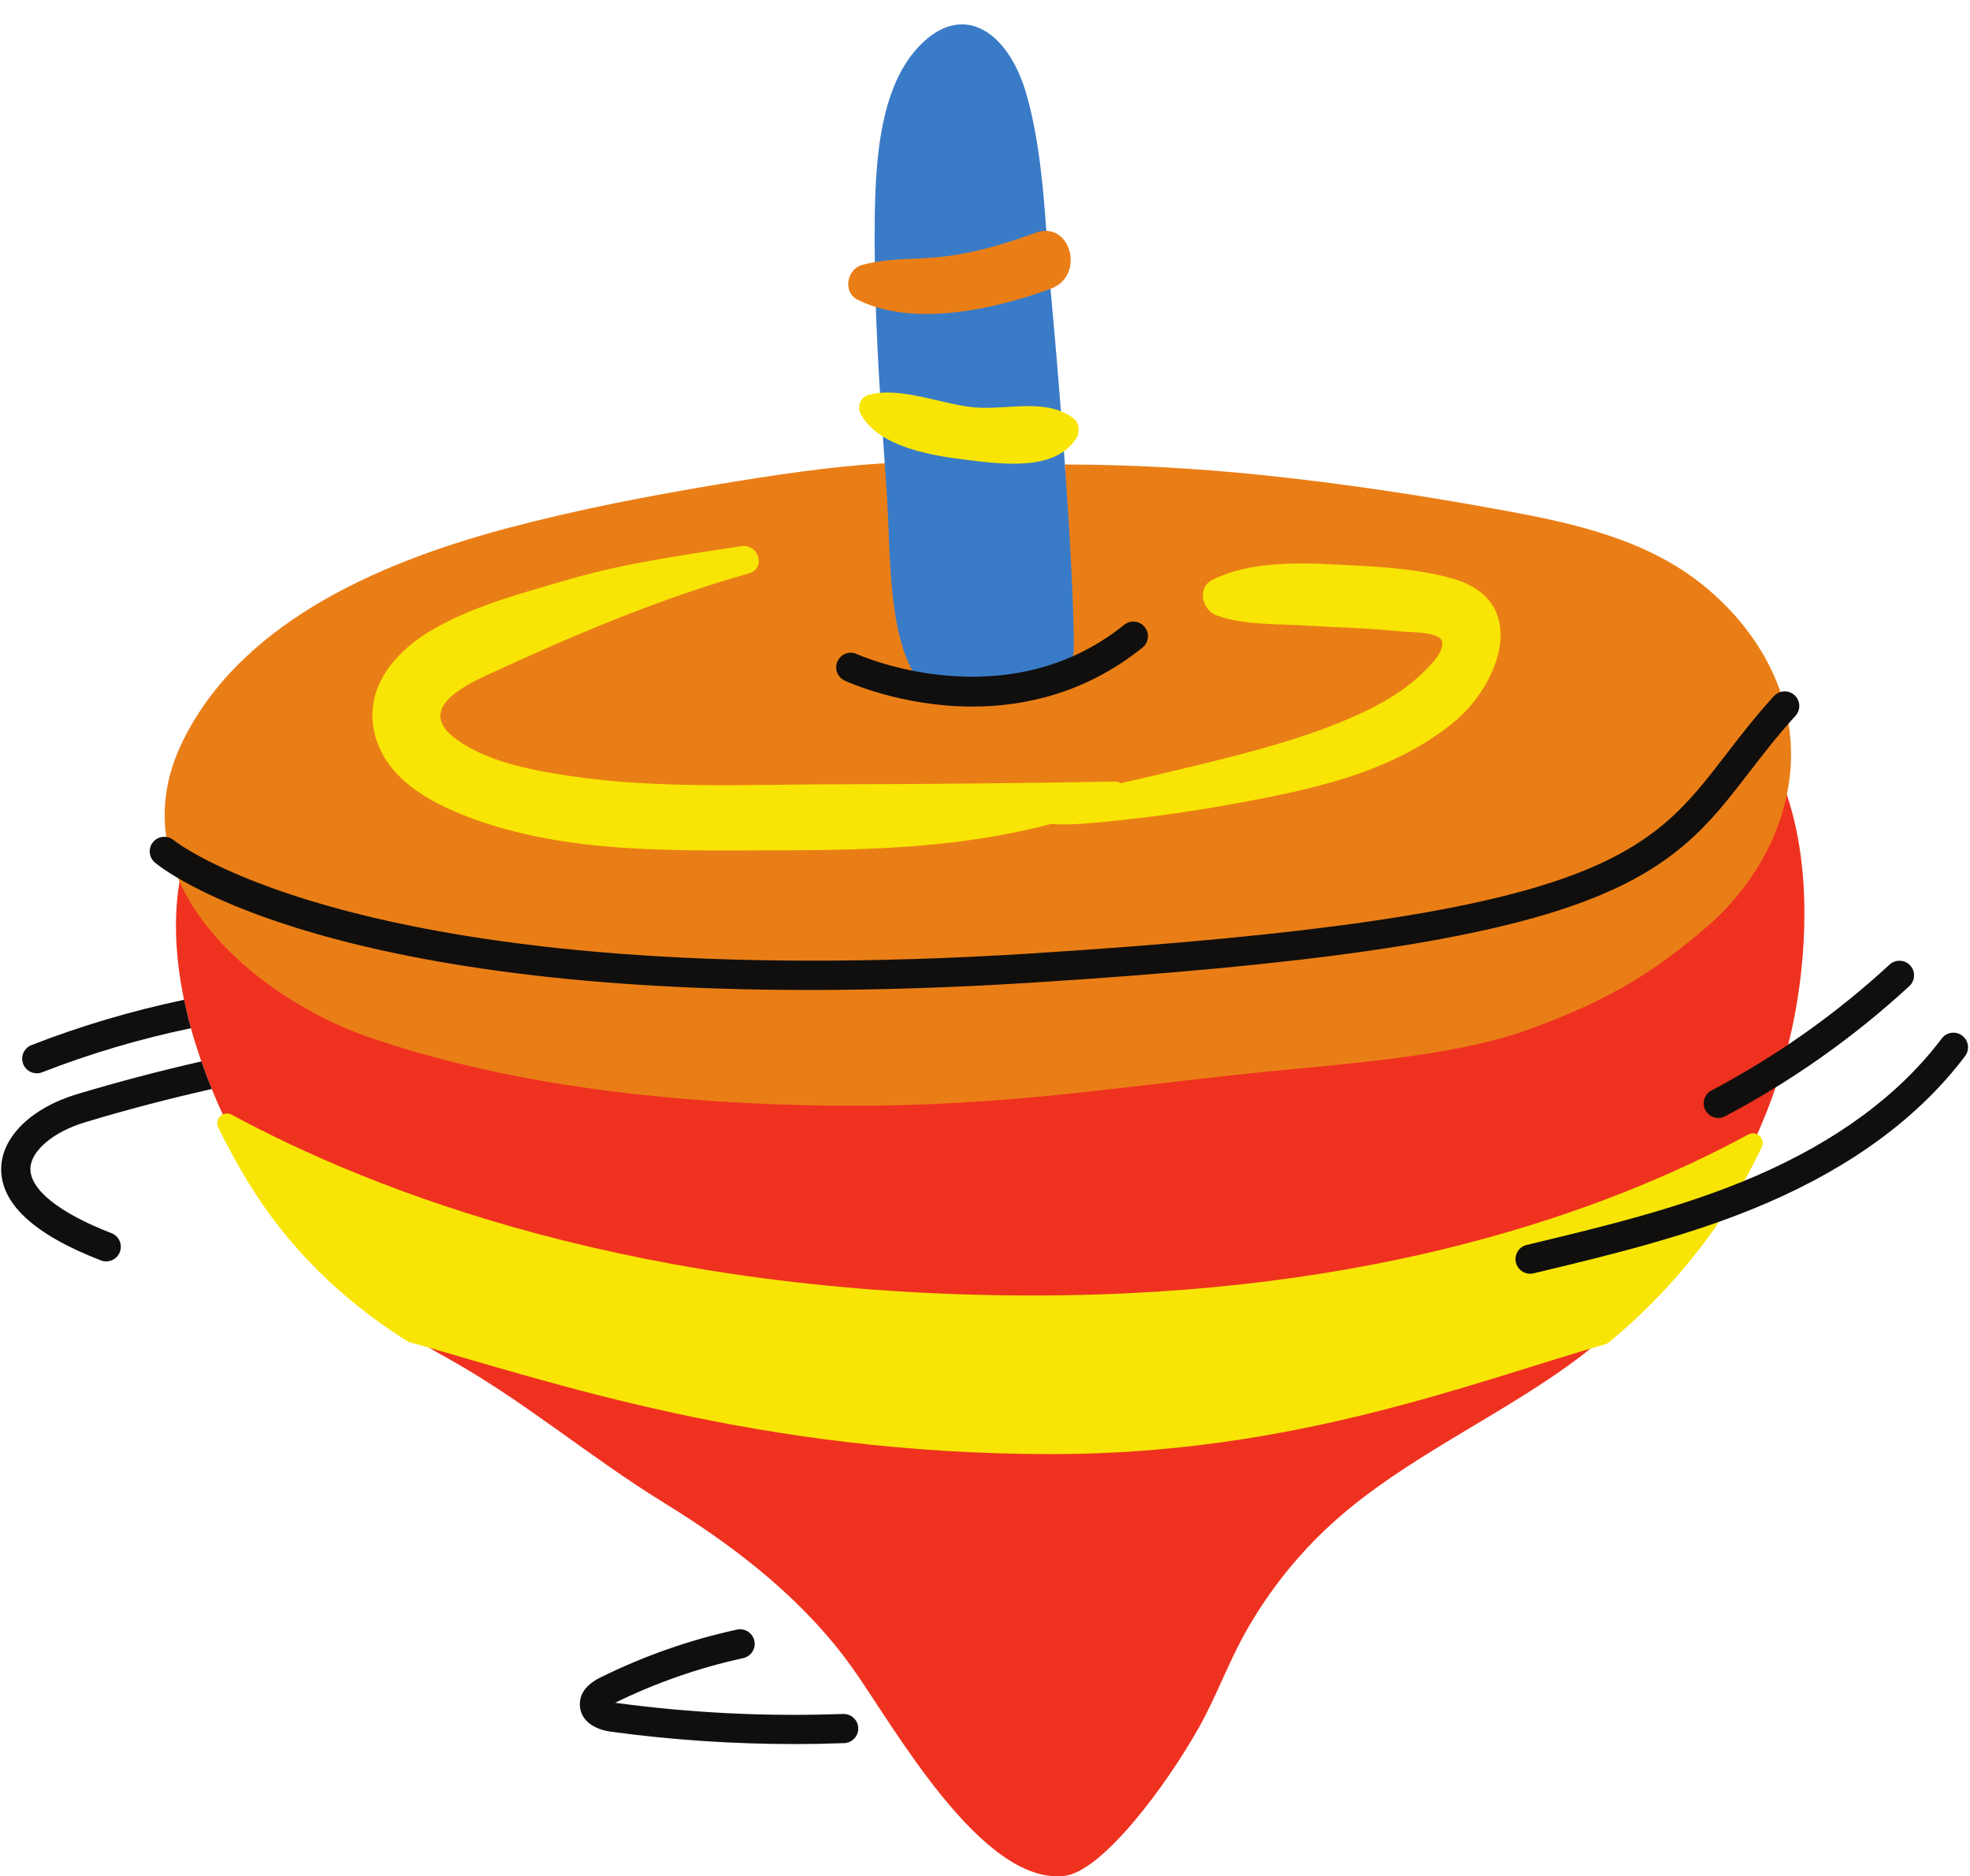
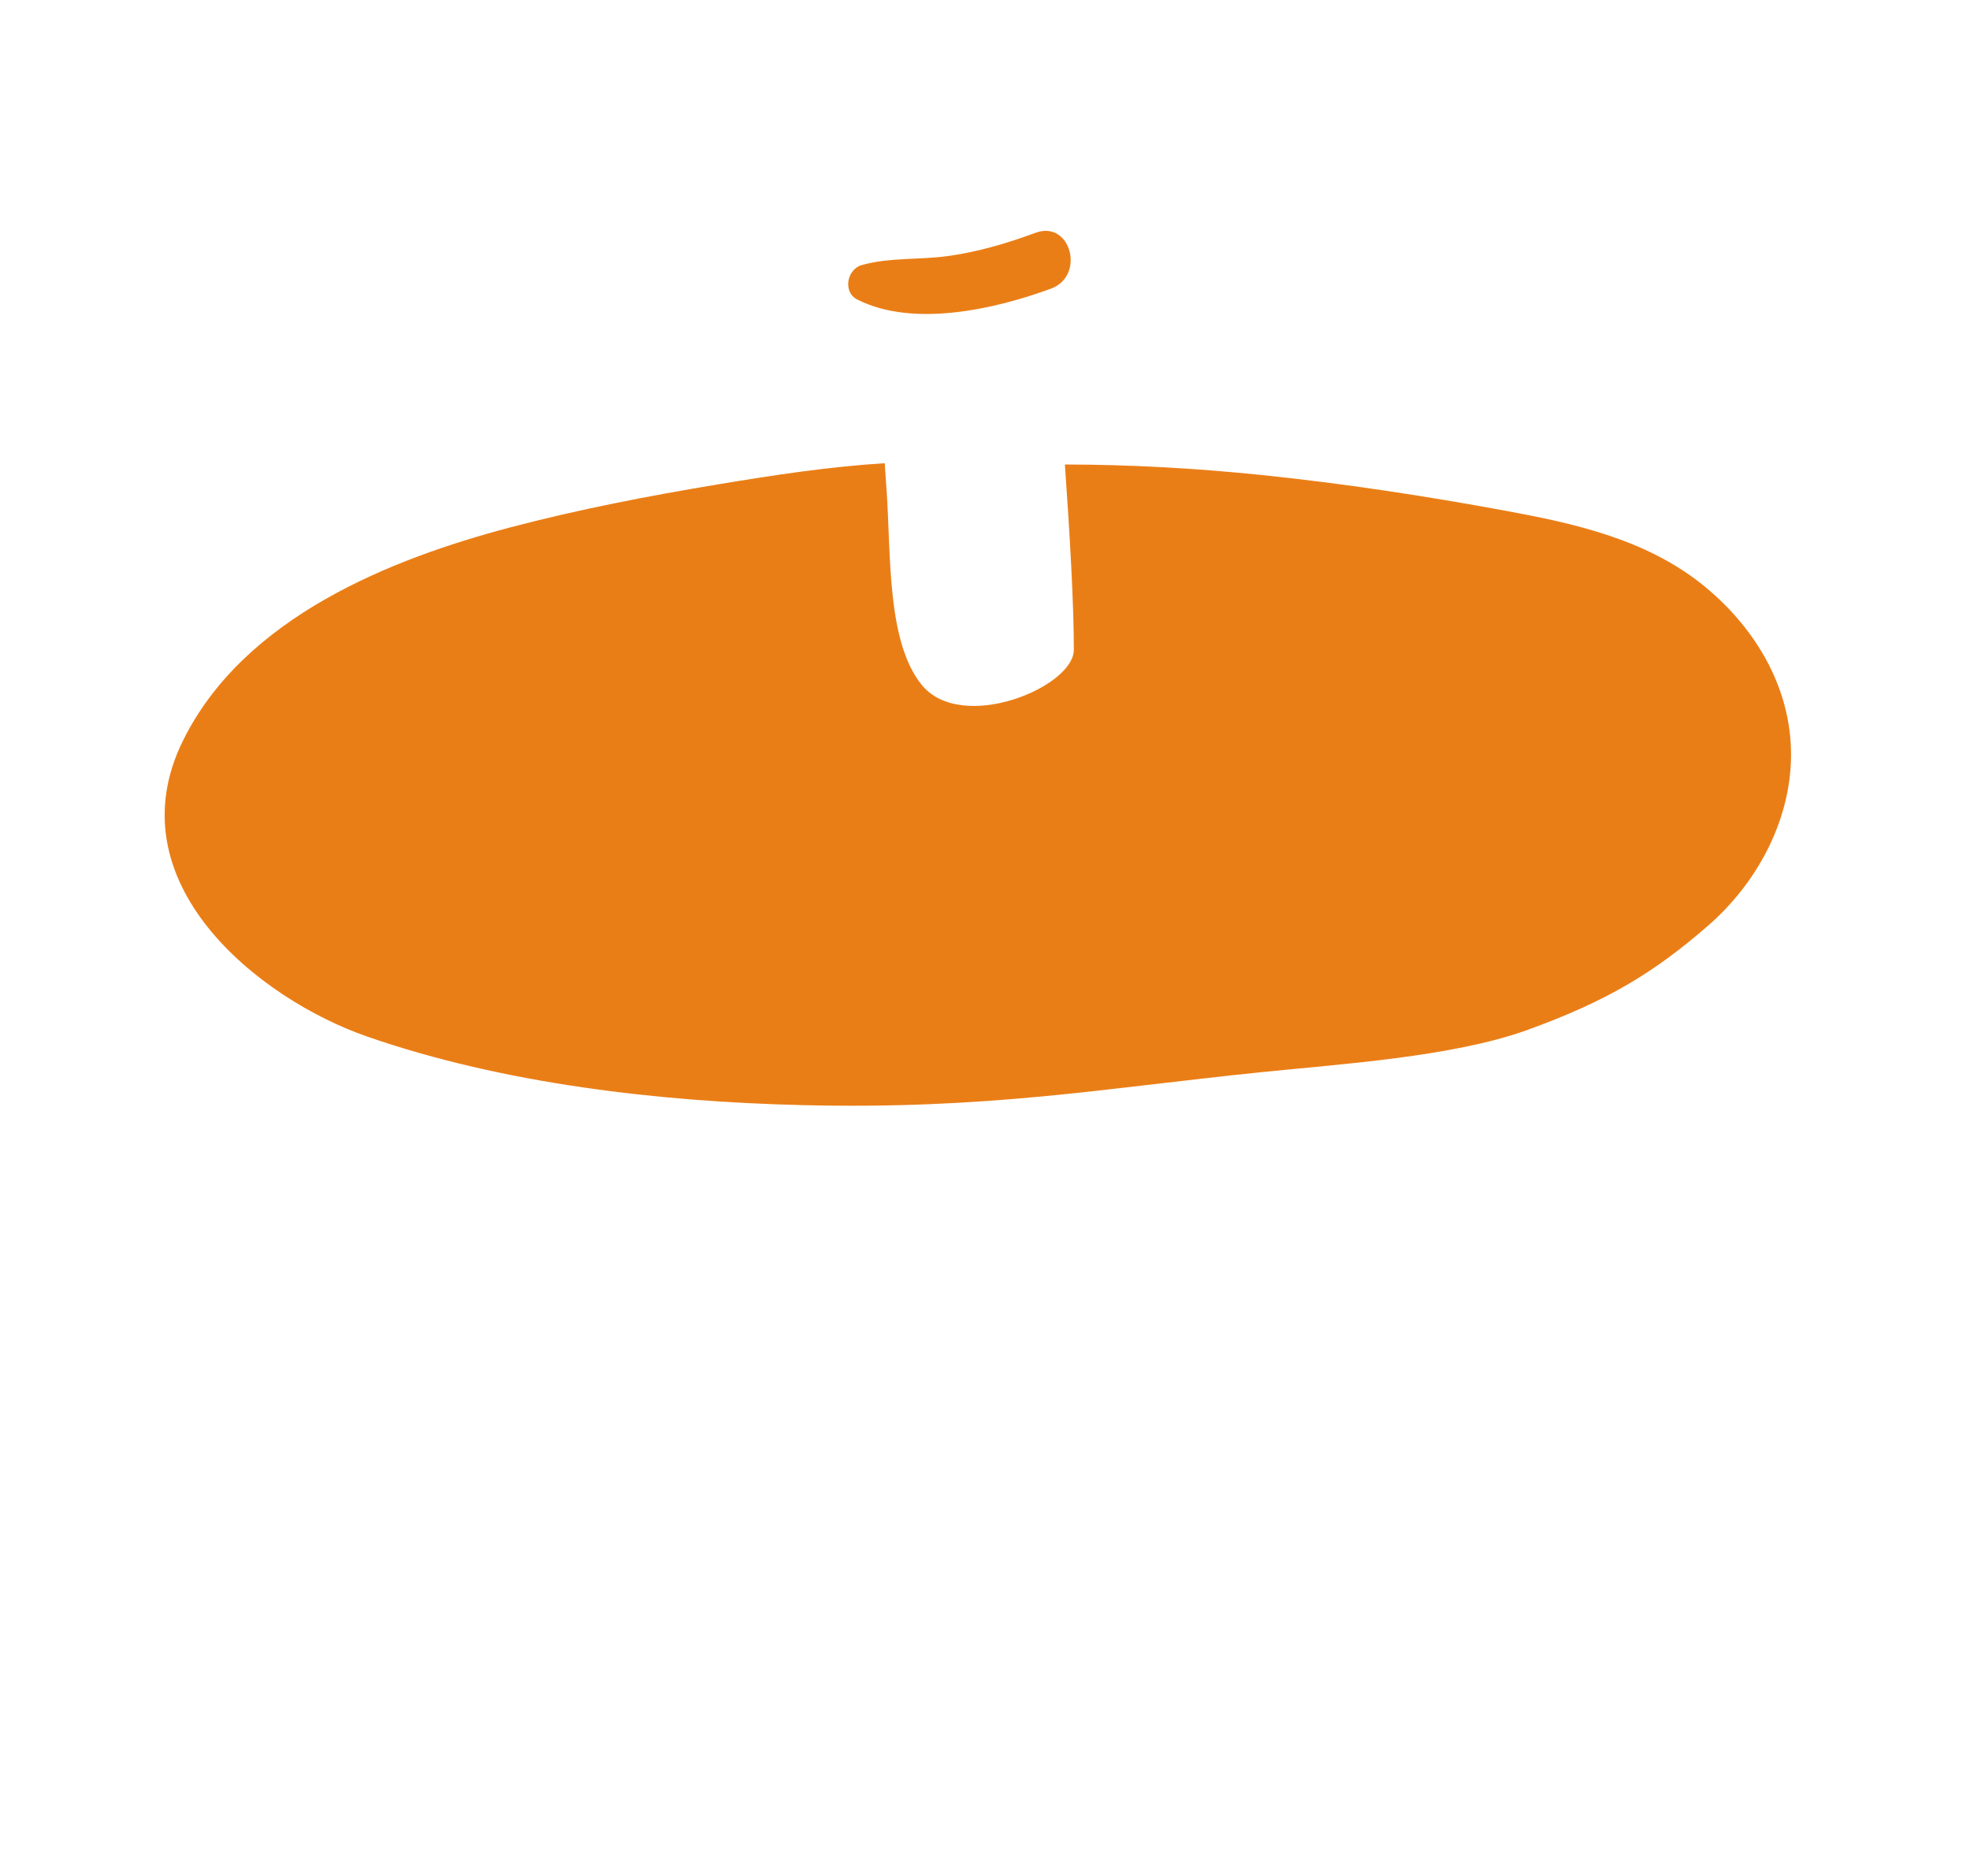
<svg xmlns="http://www.w3.org/2000/svg" height="477.0" preserveAspectRatio="xMidYMid meet" version="1.0" viewBox="-0.3 -6.2 500.8 477.0" width="500.8" zoomAndPan="magnify">
  <defs>
    <clipPath id="a">
-       <path d="M 44 127 L 459 127 L 459 470.84 L 44 470.84 Z M 44 127" />
-     </clipPath>
+       </clipPath>
  </defs>
  <g>
    <g clip-path="url(#a)" id="change1_1">
-       <path d="M 457.129 244.586 C 454.535 263.934 447.762 282.465 437.289 299.488 C 426.809 316.539 412.18 331.645 394.812 343.477 C 375.297 356.773 353.043 366.938 336.191 383.113 C 328.188 390.793 321.344 399.742 316.137 409.133 C 311.816 416.914 308.848 425.227 304.484 433 C 296.16 447.84 279.895 469.641 270.289 470.738 C 249.27 473.141 226.852 432.562 216.418 417.902 C 204.238 400.789 187.324 387.477 168.57 375.926 C 149.266 364.039 132.645 349.68 112.734 338.703 C 92.695 327.652 76.734 312.898 65.547 294.492 C 45.359 261.281 29.113 208.52 68.617 182.012 C 68.91 181.812 69.215 181.633 69.508 181.441 C 96.379 153.066 140.883 138.164 180.98 131.871 C 228.676 124.391 277.793 128.445 325.211 137.012 C 349.25 141.355 372.906 147.023 396.453 153.188 C 417.578 158.719 439.539 166.887 449.566 185.633 C 459.027 203.309 459.668 225.637 457.129 244.586" fill="#ef3220" />
-     </g>
+       </g>
    <g id="change2_1">
-       <path d="M 286.336 171.32 L 264.66 188.809 L 219.961 179.656 L 215.32 135.824 L 224.602 111.566 C 223.285 92.723 222.02 73.707 222.047 54.828 C 222.066 38.699 222.324 17.152 233.289 5.621 C 244.523 -6.195 255.953 2.008 260.473 17.219 C 265.32 33.559 265.457 53.504 267.055 70.637 C 267.973 80.492 269.285 96.023 270.41 111.895 C 270.457 112.523 270.5 113.156 270.547 113.789 L 278.871 127.949 L 286.336 171.32" fill="#3a7bc7" />
-     </g>
+       </g>
    <g id="change3_1">
      <path d="M 217.648 69.965 C 231.859 77.156 252.695 72.406 266.883 67.18 C 275.699 63.93 271.887 49.695 262.969 52.98 C 255.711 55.656 248.25 57.871 240.57 58.914 C 233.348 59.898 225.855 59.215 218.797 61.184 C 215 62.242 213.871 68.051 217.648 69.965 Z M 455.004 186.125 C 454.828 203.035 445.895 218.711 433.996 229.07 C 420.188 241.098 408.246 248.344 387.809 255.719 C 369.059 262.484 340.391 264.344 320.574 266.371 C 279.602 270.562 250.98 275.918 203.465 274.766 C 167.414 273.891 127.789 269.391 93.117 257.367 C 65.332 247.734 28.414 218.09 46.238 182.059 C 61.809 150.574 99.344 135.848 129.242 127.934 C 146.805 123.289 164.672 119.867 182.523 116.898 C 196.402 114.59 210.504 112.449 224.602 111.566 C 224.766 113.898 224.926 116.227 225.09 118.555 C 226.211 134.668 225.086 156.898 233.98 167.887 C 244.102 180.395 272.668 168.516 272.684 159.012 C 272.703 147.887 271.676 129.676 270.41 111.895 C 287.125 111.914 303.848 112.863 320.492 114.578 C 341.234 116.719 361.906 119.871 382.441 123.66 C 399.656 126.832 417.773 130.805 432.168 142.199 C 445.172 152.5 455.191 168.059 455.004 186.125" fill="#ea7e16" />
    </g>
    <g id="change4_1">
-       <path d="M 118.766 201.52 C 143.742 211.055 172.113 210.012 198.434 209.988 C 221.895 209.965 244.605 209.172 266.852 203.293 C 268.43 203.383 270.012 203.43 271.598 203.379 C 277.238 203.191 282.887 202.504 288.492 201.875 C 298.41 200.758 308.242 199.16 318.047 197.289 C 336.207 193.82 354.43 189.426 369.113 177.551 C 380.906 168.012 388.996 146.691 369.074 140.934 C 359.496 138.164 348.523 137.809 338.613 137.289 C 328.938 136.781 316.684 136.73 307.902 141.242 C 303.82 143.34 305.348 148.969 309.086 150.309 C 315.906 152.746 324.34 152.391 331.562 152.848 C 339.559 153.352 347.516 153.457 355.492 154.32 C 357.66 154.555 365.371 154.336 366.227 156.707 C 367.094 159.105 363.703 162.527 362.219 164.059 C 357.254 169.164 350.809 172.871 344.352 175.758 C 331.016 181.719 316.562 185.316 302.41 188.746 C 296.488 190.18 290.555 191.59 284.613 192.938 C 284.215 192.668 283.703 192.508 283.062 192.516 C 259.637 192.91 236.105 193.168 212.637 193.199 C 190.141 193.227 166.746 194.43 144.441 191.062 C 134.961 189.633 123.742 187.547 115.805 181.828 C 105.512 174.422 116.672 168.59 123.895 165.254 C 145.121 155.449 167.477 145.926 190.004 139.609 C 194.574 138.328 192.562 131.969 188.086 132.66 C 173.168 134.965 158.508 136.957 143.98 141.215 C 132.047 144.715 118.848 148.133 108.211 154.762 C 99.547 160.156 92.383 169.172 94.859 179.977 C 97.512 191.555 108.539 197.617 118.766 201.52 Z M 245.223 110.688 C 253.91 111.742 267.977 113.844 273.363 105.152 C 274.211 103.785 274.086 101.352 272.734 100.281 C 265.922 94.883 255.973 98.031 247.816 97.406 C 239.289 96.75 228.836 91.957 220.531 94.195 C 218.398 94.77 217.508 97.23 218.531 99.105 C 223.133 107.508 236.625 109.645 245.223 110.688 Z M 447.562 285.465 C 445.309 290.191 442.781 294.824 439.996 299.355 C 431.836 312.633 421.188 324.734 408.719 335.078 C 408.449 335.297 408.145 335.461 407.812 335.559 C 373.277 345.523 328.012 363.492 267.145 363.5 C 192.652 363.508 139.512 345.051 103.809 335.031 C 103.57 334.965 103.348 334.863 103.141 334.73 C 86.285 324.105 72.656 310.609 62.734 294.281 C 60.113 289.977 57.562 285.348 55.184 280.488 C 54.121 278.312 56.461 276.055 58.594 277.203 C 94.777 296.758 162.262 323.207 262.535 323.172 C 348.84 323.137 408.047 301.773 444.148 282.238 C 446.246 281.105 448.594 283.316 447.562 285.465" fill="#f8e505" />
-     </g>
+       </g>
    <g id="change5_1">
-       <path d="M 9.055 266.68 C 9.504 266.68 9.957 266.598 10.402 266.426 C 22.672 261.641 35.348 257.902 48.242 255.215 C 47.582 252.816 47.004 250.406 46.5 247.996 C 33.281 250.766 20.285 254.602 7.707 259.508 C 5.793 260.25 4.852 262.402 5.594 264.312 C 6.168 265.781 7.57 266.68 9.055 266.68 Z M 21.277 279.145 C 31.887 275.941 42.672 273.121 53.535 270.676 C 52.598 268.367 51.715 266.023 50.891 263.66 C 40.199 266.094 29.582 268.883 19.133 272.031 C 7.812 275.449 0.305 282.707 0.012 290.523 C -0.336 299.645 8.195 307.629 25.363 314.254 C 25.801 314.422 26.254 314.504 26.699 314.504 C 28.191 314.504 29.594 313.602 30.164 312.129 C 30.902 310.215 29.949 308.062 28.035 307.324 C 14.738 302.191 7.227 296.172 7.43 290.805 C 7.598 286.348 13.293 281.551 21.277 279.145 Z M 433.234 276.055 C 433.902 277.312 435.188 278.035 436.52 278.035 C 437.105 278.035 437.699 277.895 438.254 277.602 C 455.223 268.648 470.977 257.512 485.086 244.504 C 486.594 243.113 486.688 240.766 485.297 239.258 C 483.906 237.75 481.562 237.652 480.051 239.047 C 466.414 251.617 451.188 262.383 434.785 271.035 C 432.973 271.992 432.277 274.238 433.234 276.055 Z M 498.52 257.098 C 496.883 255.859 494.555 256.191 493.32 257.828 C 482.539 272.141 466.609 283.914 445.98 292.824 C 427.418 300.832 407.285 305.652 387.812 310.316 C 385.816 310.793 384.586 312.797 385.062 314.789 C 385.473 316.496 386.992 317.641 388.672 317.641 C 388.957 317.641 389.25 317.605 389.539 317.539 C 409.316 312.805 429.773 307.906 448.922 299.641 C 470.754 290.219 487.688 277.652 499.254 262.297 C 500.484 260.656 500.16 258.328 498.52 257.098 Z M 214.031 429.559 C 194.719 430.277 175.219 429.324 156.074 426.723 C 166.418 421.641 177.363 417.824 188.625 415.371 C 190.629 414.938 191.898 412.961 191.465 410.957 C 191.027 408.949 189.051 407.68 187.047 408.117 C 175.031 410.73 163.352 414.828 152.328 420.293 C 148.797 422.047 147.039 424.383 147.105 427.234 C 147.191 430.855 150.172 433.418 155.074 434.082 C 170.438 436.168 186.02 437.215 201.562 437.215 C 205.812 437.215 210.062 437.137 214.305 436.98 C 216.355 436.902 217.953 435.184 217.879 433.133 C 217.805 431.082 216.09 429.516 214.031 429.559 Z M 214.422 166.84 C 215.395 167.285 229.035 173.441 246.895 173.441 C 260.145 173.441 275.711 170.055 290.141 158.438 C 291.738 157.152 291.992 154.816 290.707 153.219 C 289.422 151.621 287.082 151.363 285.484 152.656 C 255.312 176.934 218.066 160.34 217.535 160.098 C 215.676 159.234 213.473 160.051 212.609 161.91 C 211.75 163.77 212.559 165.977 214.422 166.84 Z M 400.34 223.773 C 374.125 233.133 331.535 239.254 262.246 243.621 C 241.613 244.926 222.73 245.5 205.5 245.5 C 79.07 245.5 40.844 214.586 39.078 213.098 C 37.512 211.773 37.312 209.43 38.637 207.863 C 39.957 206.301 42.293 206.102 43.859 207.414 C 44.441 207.895 93.648 246.812 261.781 236.215 C 406.602 227.078 418.605 211.473 438.492 185.613 C 442.105 180.922 445.836 176.066 450.648 170.785 C 452.027 169.27 454.375 169.164 455.891 170.543 C 457.406 171.926 457.52 174.27 456.137 175.785 C 451.535 180.84 447.895 185.566 444.379 190.141 C 434.188 203.391 425.387 214.836 400.34 223.773" fill="#110f0d" />
-     </g>
+       </g>
  </g>
</svg>